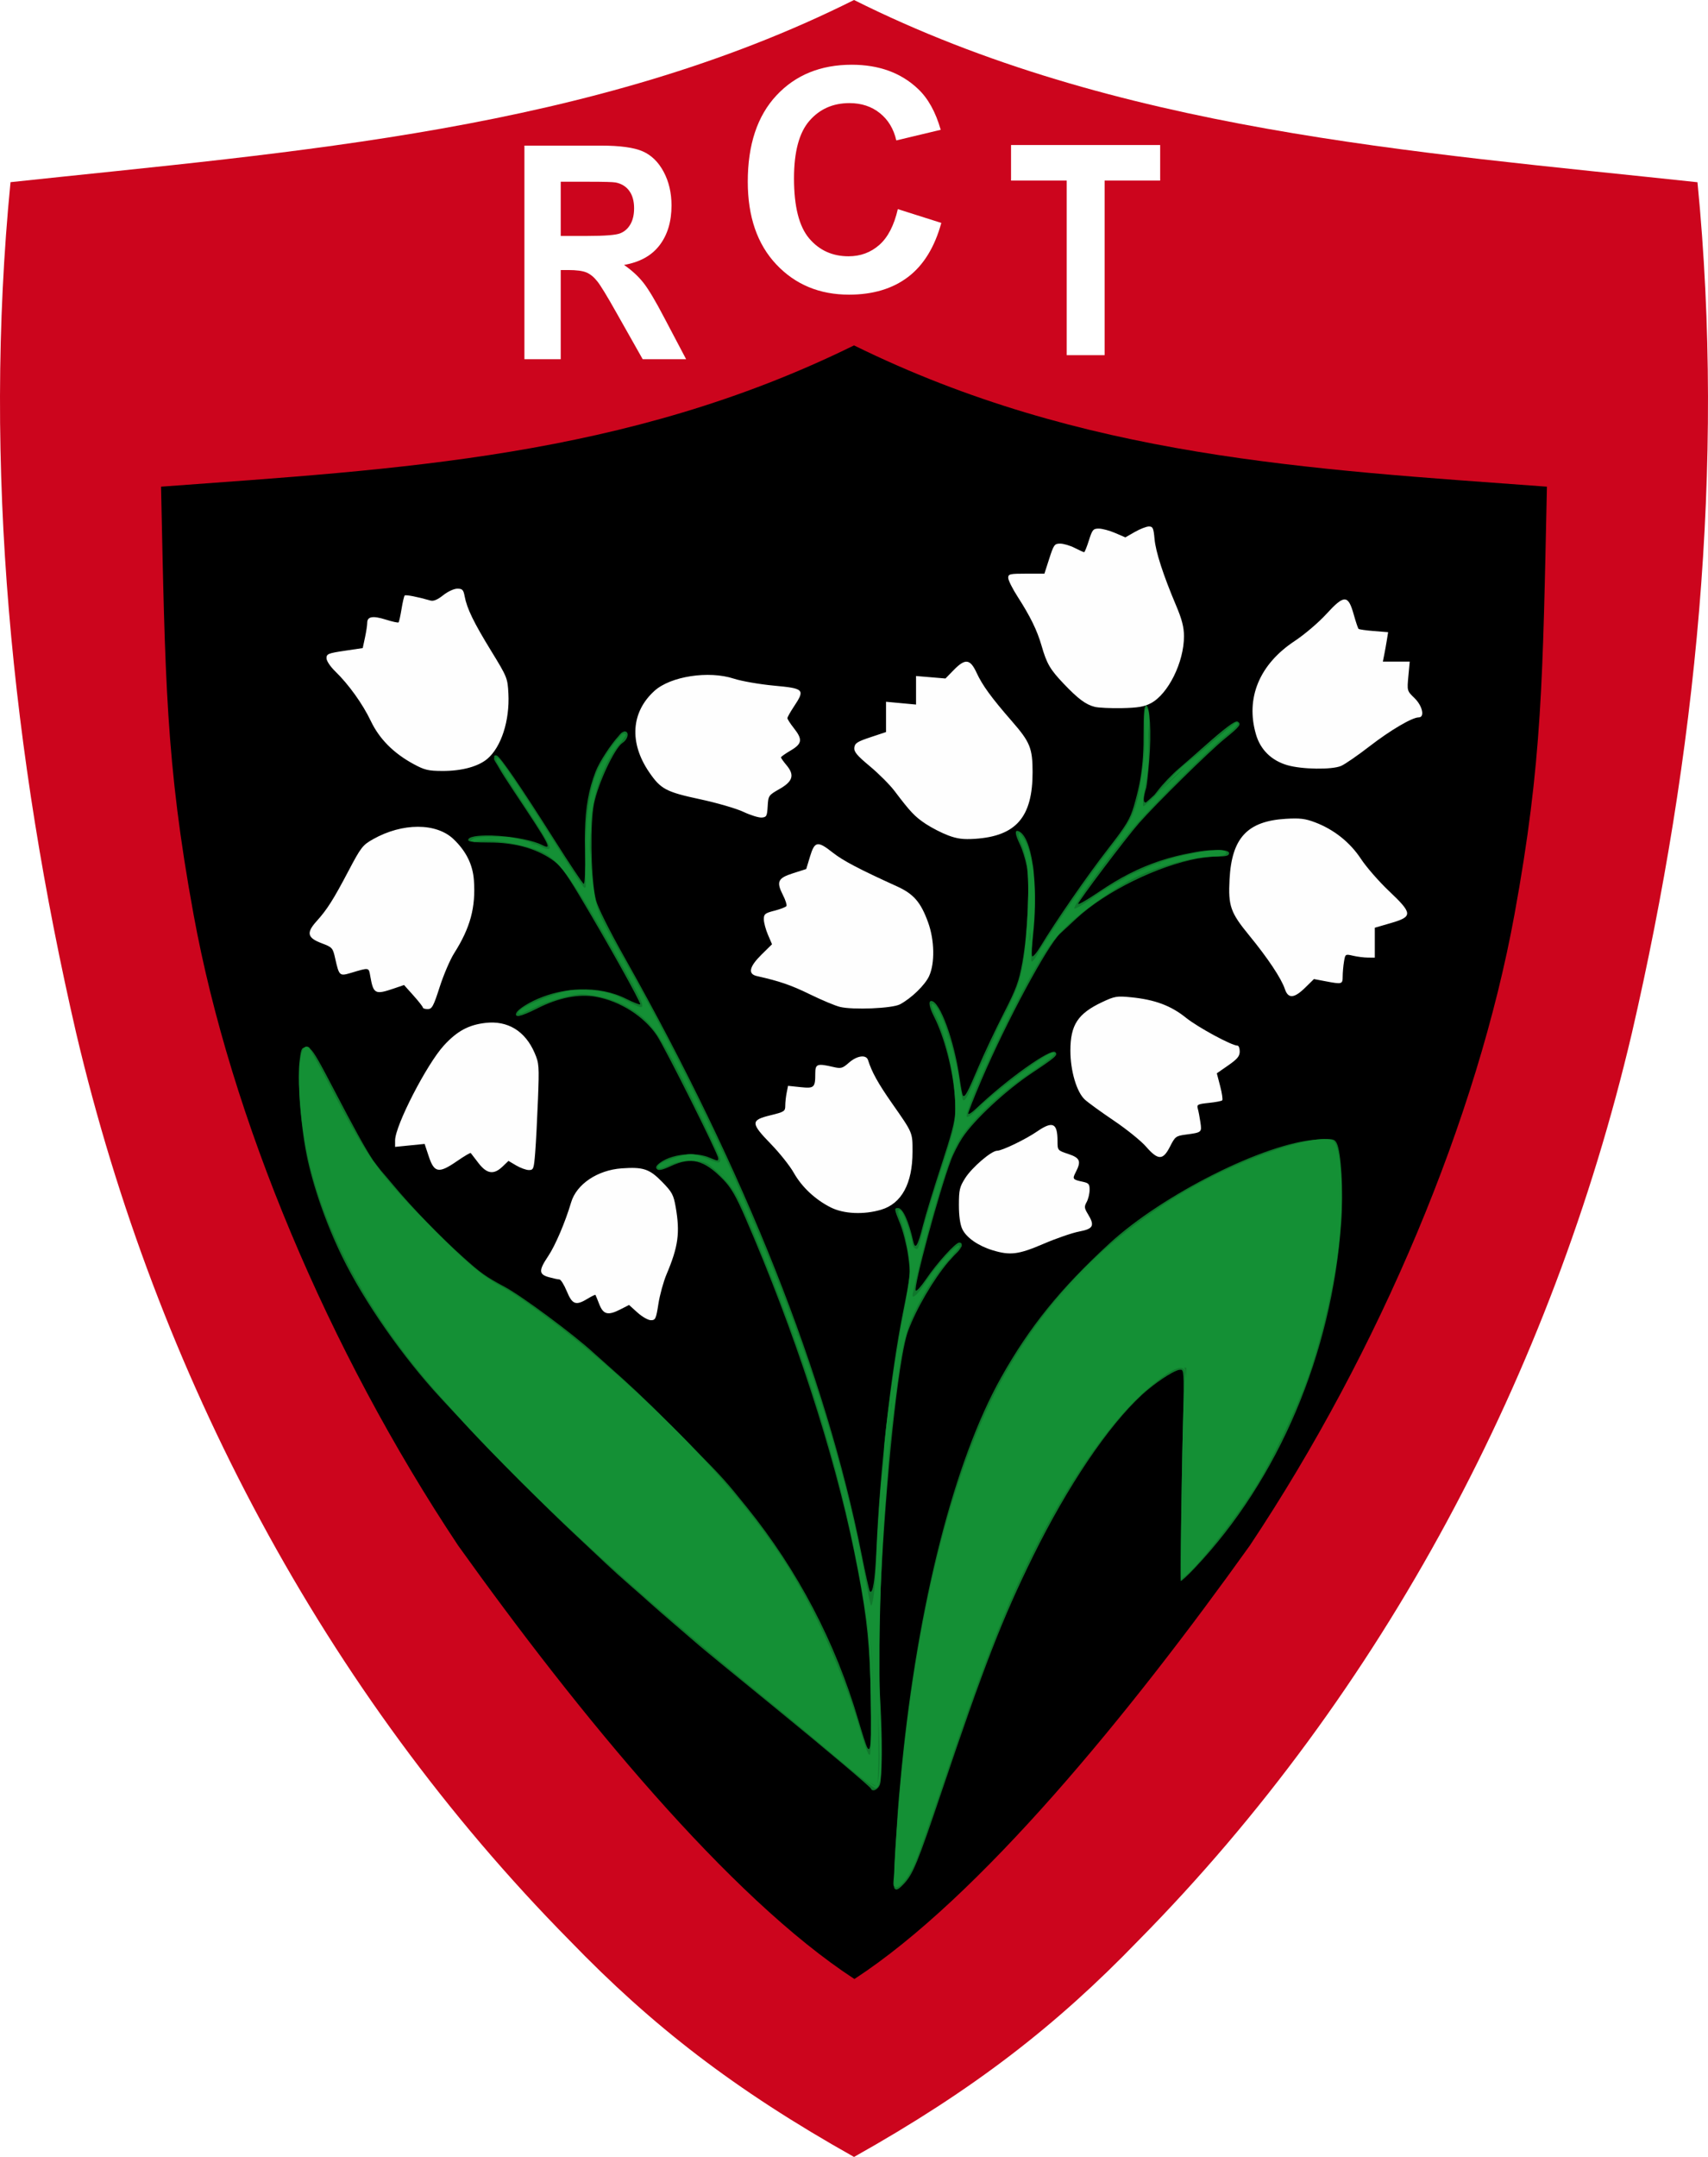
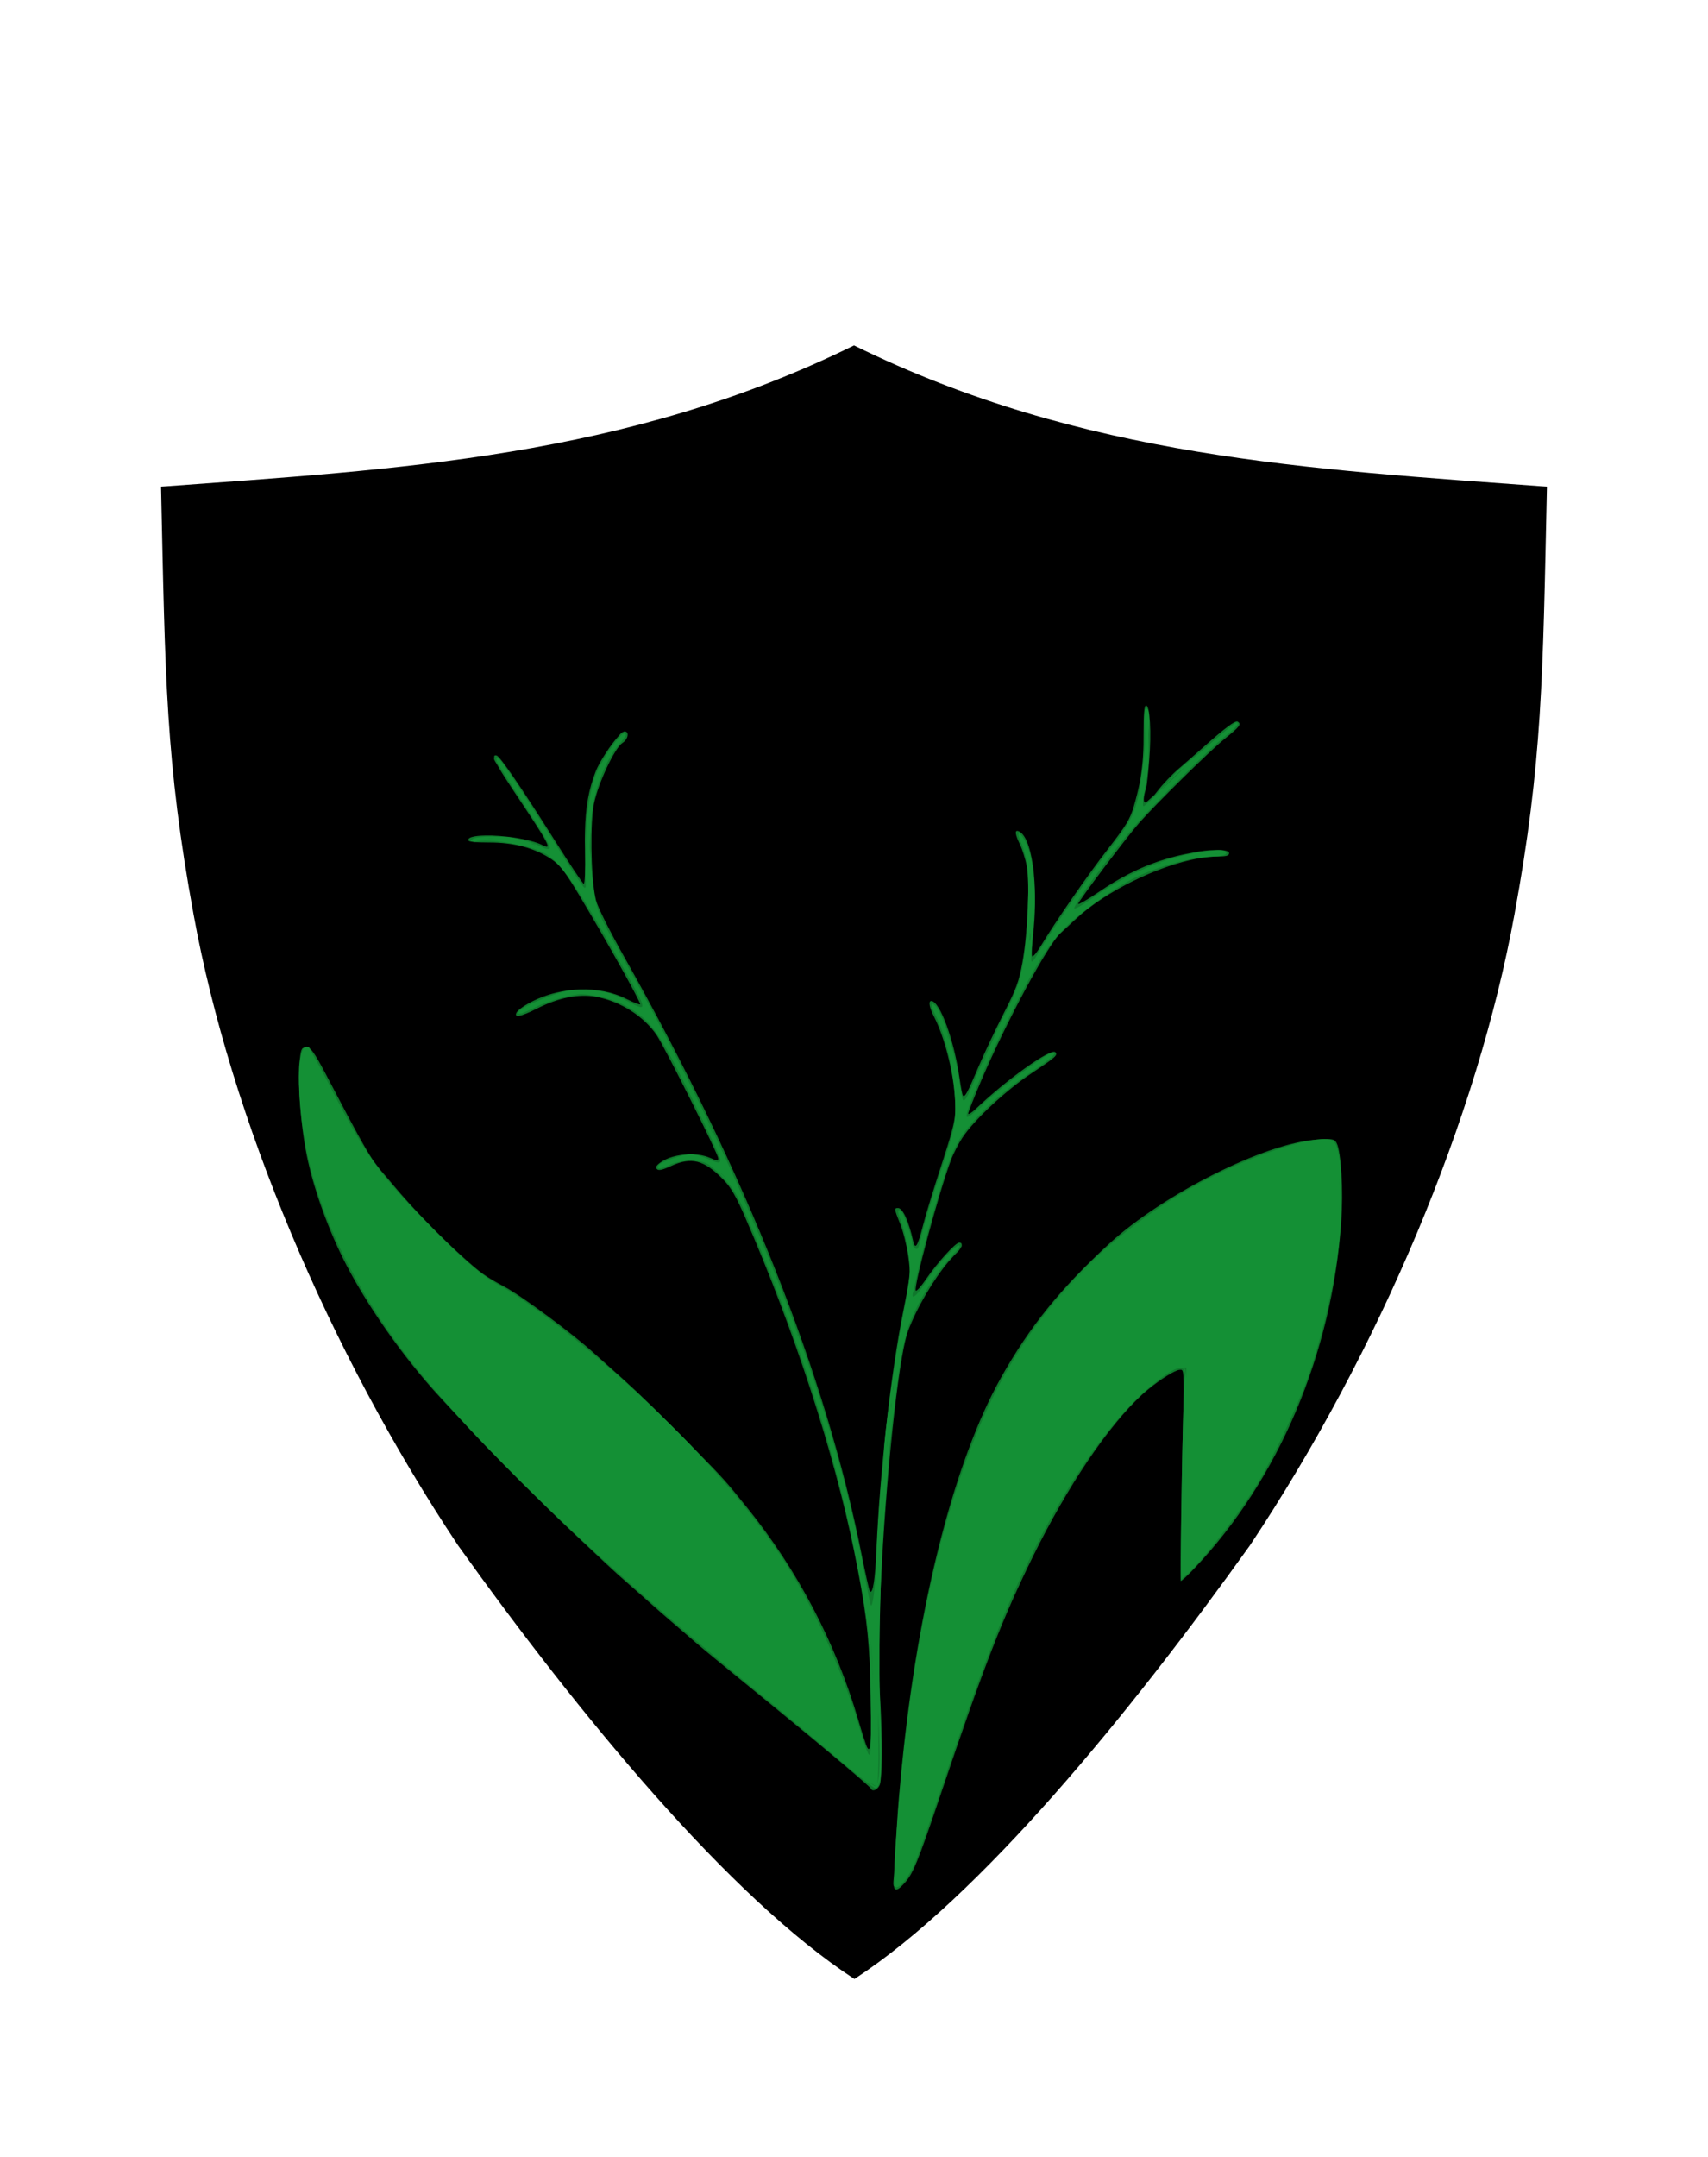
<svg xmlns="http://www.w3.org/2000/svg" xmlns:ns1="http://www.inkscape.org/namespaces/inkscape" xmlns:ns2="http://sodipodi.sourceforge.net/DTD/sodipodi-0.dtd" id="svg2" version="1.1" ns1:version="0.48.1 " width="792.413" height="1000" ns2:docname="Rct.svg" ns1:export-filename="G:\Multimedia\Image\Inkscape\images\L-Export-Full\Rct.png" ns1:export-xdpi="72" ns1:export-ydpi="72">
-   <path ns1:connector-curvature="0" id="path3033" d="M 396.22,0 C 274.961,60.613 137.442,70.255 4.877,84.456 -8.058,216.337 5.628,350.342 35.379,479.135 72.469,636.524 150.392,784.39 264.327,899.701 302.441,939.137 340.515,968.742 396.22,1000 451.925,968.742 489.998,939.137 528.112,899.701 642.048,784.39 719.97,636.524 757.06,479.135 786.811,350.342 800.466,216.368 787.531,84.487 654.966,70.286 517.478,60.613 396.22,0 z" style="fill:#cc051d;fill-opacity:1" />
  <path style="fill:#000000" d="m 396.215,160.132 c -105.926,52.113 -211.402,57.375 -321.5,65.5 1.949,89.051 2.111,127.422 15.094,198.375 17.265,94.355 62.377,201.885 122.719,292.5 55.893,78.136 125.754,163.159 183.875,201 58.121,-37.841 127.576,-122.864 183.469,-201 60.341,-90.615 105.485,-198.145 122.75,-292.5 12.983,-70.953 13.113,-109.324 15.062,-198.375 -110.098,-8.125 -215.543,-13.387 -321.469,-65.5 z" id="path3851" ns1:connector-curvature="0" />
  <g id="g3901" transform="translate(-103.784,0.077)">
    <path style="opacity:0.988;fill:#149035;fill-opacity:0.846" d="m 635.5,327 c -0.867,0 -1.192,3.637 -1.188,13.25 7.1e-4,1.728 0.003,3.352 -0.031,4.906 -0.021,0.935 -0.059,1.804 -0.094,2.688 -0.047,1 -0.092,1.999 -0.156,2.969 -0.044,0.706 -0.1,1.411 -0.156,2.094 -0.034,0.422 -0.087,0.834 -0.125,1.25 -0.613,6.477 -1.792,12.146 -3.906,19.438 -1.759,6.067 -3.512,8.972 -12.094,20 -9.565,12.292 -24.29,33.581 -31.281,45.188 -1.787,2.966 -3.524,4.954 -3.844,4.438 -0.184,-0.298 -0.18,-1.883 -0.062,-4 0.167,-1.663 0.304,-3.366 0.438,-5.125 0.005,-0.072 0.026,-0.146 0.031,-0.219 1.16,-10.092 1.233,-19.965 0.469,-28.188 -0.11,-1.639 -0.251,-3.115 -0.438,-4.188 -0.041,-0.234 -0.083,-0.457 -0.125,-0.688 -1.276,-8.581 -3.641,-14.557 -6.75,-15.594 -1.738,-0.579 -1.457,1.594 0.812,6.281 1.1,2.272 2.509,6.798 3.125,10.062 0.371,1.967 0.583,4.898 0.656,8.375 0.018,0.869 0.03,1.754 0.031,2.688 -3.2e-4,0.245 10e-4,0.47 0,0.719 -0.002,0.711 -0.019,1.417 -0.031,2.156 -0.028,1.779 -0.085,3.614 -0.156,5.5 -0.009,0.224 -0.021,0.431 -0.031,0.656 -0.381,8.433 -1.242,17.574 -2.469,24.344 -1.647,9.091 -2.838,12.312 -8.812,24 -3.795,7.425 -9.103,18.675 -11.781,25 -4.91,11.595 -6.098,13.777 -7,12.875 C 550.26,507.604 549.576,504.03 549,499.938 546.518,482.309 539.814,464 535.844,464 c -1.449,0 -0.944,2.919 1.281,7.281 4.844,9.495 8.781,24.961 9.688,37.469 0.052,0.828 0.097,1.629 0.125,2.438 0.003,0.061 -0.002,0.126 0,0.188 0.028,0.847 0.062,1.711 0.062,2.531 4.1e-4,0.645 -0.019,1.276 -0.062,1.938 -0.305,4.633 -1.811,10.209 -6.344,24.062 C 537.065,550.69 533.187,563.325 532,568 c -2.462,9.697 -3.6,11.585 -4.531,7.406 -2.078,-9.324 -4.844,-15.406 -7,-15.406 -1.933,0 -1.89,0.293 0.969,7.438 1.34,3.351 2.99,9.895 3.656,14.562 1.17,8.196 1.072,9.116 -2.406,26.5 -5.615,28.062 -10.654,73.067 -12.312,110 -0.627,13.956 -1.655,20.564 -3,19.219 -0.309,-0.309 -2.08,-8.21 -3.938,-17.562 C 487.022,637.517 449.547,543.174 394,444.625 c -7.601,-13.486 -12.879,-24.039 -13.75,-27.5 -0.144,-0.572 -0.276,-1.211 -0.406,-1.906 -1.947,-10.423 -2.277,-33.784 -0.469,-42.719 1.911,-9.443 9.559,-25.748 13.188,-28.125 2.696,-1.767 3.323,-5.375 0.938,-5.375 -0.16,0 -0.362,0.115 -0.594,0.25 -0.5,0.116 -1.078,0.608 -1.875,1.594 -0.044,0.055 -0.079,0.098 -0.125,0.156 -3.5,3.765 -9.015,11.97 -10.844,16.75 -3.188,8.331 -4.64,16.369 -4.906,27.781 -0.019,0.657 -0.021,1.324 -0.031,2 -0.007,0.665 -0.031,1.342 -0.031,2.031 -0.004,1.308 0.038,2.651 0.062,4.031 0.006,0.313 -0.007,0.588 0,0.906 0.194,8.844 -0.052,15.358 -0.562,15.188 -0.492,-0.165 -6.556,-9.277 -13.5,-20.25 -15.717,-24.837 -25.217,-38.705 -26.844,-39.219 -0.948,-0.299 -1.35,0.022 -1.156,1 -0.077,0.136 -0.094,0.349 -0.094,0.625 0,0.305 0.789,1.666 1.906,3.406 0.038,0.069 0.054,0.117 0.094,0.188 1.439,2.558 3.709,6.11 6.844,10.812 17.387,26.083 18.348,27.907 13.406,25.406 -4.177,-2.113 -12.226,-3.596 -19.469,-4.156 -0.259,-0.02 -0.524,-0.045 -0.781,-0.062 -0.053,-0.004 -0.103,0.004 -0.156,0 -0.804,-0.061 -1.577,-0.097 -2.344,-0.125 -0.126,-0.005 -0.25,-0.028 -0.375,-0.031 -0.322,-0.011 -0.624,0.006 -0.938,0 C 325.421,387.165 321,387.788 321,389.375 c 0,0.825 2.927,1.162 9.75,1.156 11.504,-0.009 21.243,2.613 28.812,7.719 3.981,2.686 6.279,5.628 13,16.812 12.28,20.436 28.762,49.925 28.219,50.469 -0.264,0.264 -3.126,-0.854 -6.375,-2.5 -6.358,-3.221 -13.895,-4.686 -21.688,-4.406 -5.673,0.204 -11.499,1.325 -17.062,3.406 -6.113,2.287 -11.781,5.816 -12.406,7.719 -0.282,0.859 0.069,1.262 1.062,1.188 0.036,0.035 0.086,0.062 0.125,0.062 0.023,0 0.22,-0.091 0.312,-0.125 1.594,-0.275 4.375,-1.439 8.406,-3.469 9.843,-4.957 19.2,-6.781 27.125,-5.344 11.226,2.036 22.302,9.062 28.25,17.938 3.806,5.679 28.469,54.979 28.469,56.906 0,1.381 -0.058,1.384 -4.344,-0.406 -2.104,-0.879 -4.656,-1.337 -7.312,-1.438 -0.3,-0.011 -0.604,-0.029 -0.906,-0.031 -0.139,-7.5e-4 -0.293,-0.004 -0.438,0 -0.281,0.007 -0.576,0.009 -0.875,0.031 -4.954,0.187 -10.005,1.564 -13.188,3.969 -1.753,1.325 -2.12,2.158 -1.344,2.938 0.778,0.781 2.604,0.376 6.5,-1.438 9.407,-4.379 15.328,-2.854 24.125,6.156 3.709,3.799 5.968,7.671 10.375,17.844 C 472.352,617.061 490.553,672.802 500,719 c 5.217,25.512 6.917,38.698 7.562,59.531 0.018,0.573 0.015,1.164 0.031,1.75 0.042,1.898 0.117,3.798 0.156,5.969 0.132,7.412 0.147,13.343 0.094,17.875 -0.176,6.396 -0.719,7.854 -1.781,5.875 -0.443,-0.825 -2.253,-6.45 -4.031,-12.5 -10.627,-36.146 -28.076,-69.433 -51.75,-98.781 -9.69,-12.012 -11.004,-13.566 -25.031,-27.75 -0.531,-0.551 -1.056,-1.104 -1.594,-1.656 -3.029,-3.112 -6.177,-6.269 -9.406,-9.438 -11.803,-11.839 -17.86,-17.542 -29.156,-27.5 -2.421,-2.134 -5.133,-4.55 -6.031,-5.375 -9.214,-8.461 -33.114,-26.174 -41.062,-30.438 -8.899,-4.774 -11.168,-6.4 -19.312,-13.719 -10.731,-9.644 -23.784,-23.088 -32.188,-33.188 -1.954,-2.348 -4.373,-5.184 -5.906,-6.938 -1.35,-1.716 -2.621,-3.35 -3.781,-4.938 -0.049,-0.074 -0.107,-0.175 -0.156,-0.25 C 273.085,532.12 267.912,522.715 259,505.625 c -6.919,-13.268 -9.484,-17.879 -11.25,-19.406 -0.281,-0.384 -0.51,-0.673 -0.625,-0.719 -0.721,-0.287 -1.342,-0.267 -1.875,0.031 -0.008,0.004 -0.023,-0.005 -0.031,0 -1.623,0.169 -1.872,1.206 -2.531,6.969 -0.284,2.484 -0.322,5.98 -0.219,9.938 0.039,1.493 0.1,3.007 0.188,4.625 0.019,0.34 0.041,0.686 0.062,1.031 0.529,8.943 1.706,19.25 3.312,27.219 2.925,14.513 9.084,32.107 16.531,47.312 10.198,20.821 28.049,46.409 45.625,65.375 2.803,3.025 8.761,9.432 13.219,14.25 10.452,11.295 35.753,36.593 48.781,48.75 5.599,5.225 12.302,11.525 14.906,14 2.604,2.475 7.358,6.75 10.531,9.5 3.174,2.75 7.58,6.642 9.812,8.656 2.232,2.014 7.662,6.734 12.062,10.5 4.4,3.766 9.125,7.838 10.5,9.031 2.072,1.798 16.784,13.856 36.594,30 21.287,17.348 42.925,35.596 43.25,36.469 0.668,1.792 3.558,0.329 4.25,-2.156 0.415,-1.492 0.676,-5.927 0.75,-11.656 0.005,-0.201 -0.005,-0.451 0,-0.656 0.102,-4.515 0.046,-9.991 -0.188,-16.062 -0.035,-1.149 -0.081,-2.265 -0.125,-3.406 -0.145,-3.735 -0.321,-7.405 -0.562,-10.719 -0.06,-0.821 -0.108,-1.724 -0.156,-2.625 -0.273,-6.77 -0.356,-14.758 -0.219,-23.531 0.005,-0.314 0.026,-0.621 0.031,-0.938 0.841,-39.951 5.817,-100.856 10.688,-128.469 0.053,-0.297 0.103,-0.553 0.156,-0.844 0.195,-1.082 0.368,-2.094 0.562,-3.062 0.031,-0.155 0.063,-0.285 0.094,-0.438 0.667,-3.267 1.326,-5.848 1.969,-7.594 3.838,-10.425 11.84,-23.955 18.656,-32.031 0.859,-0.929 1.69,-1.849 2.438,-2.688 0.071,-0.08 0.117,-0.14 0.188,-0.219 0.338,-0.341 0.674,-0.697 1,-1 1.085,-1.007 1.846,-1.996 2.25,-2.844 0.228,-0.309 0.375,-0.556 0.375,-0.625 0,-0.113 -0.011,-0.194 -0.031,-0.281 -0.002,-0.011 0.003,-0.021 0,-0.031 C 550.083,576.507 549.709,576 548.812,576 c -1.71,0 -10.296,9.446 -15.312,16.844 -2.361,3.481 -4.532,5.91 -4.844,5.406 -1.079,-1.746 10.737,-45.567 16.312,-60.469 1.133,-3.028 3.535,-7.684 5.312,-10.375 5.509,-8.339 20.019,-21.855 32.25,-30 11.079,-7.378 12.184,-8.347 10.844,-9.688 -1.988,-1.988 -22.466,12.581 -36.625,26.062 -2.062,1.964 -3.75,3.045 -3.75,2.406 0,-0.639 2.74,-7.592 6.094,-15.438 11.577,-27.077 30.722,-62.664 36.594,-68.031 1.539,-1.407 4.838,-4.474 7.312,-6.781 13.852,-12.915 38.147,-24.644 56.531,-28 0.01,-0.002 0.021,0.002 0.031,0 0.769,-0.14 1.535,-0.234 2.281,-0.344 1.379,-0.18 2.769,-0.317 4.156,-0.438 0.275,-0.024 0.489,-0.067 0.75,-0.094 0.785,-0.043 1.567,-0.062 2.312,-0.062 3.72,0 4.938,-0.369 4.938,-1.5 0,-1.2 -2.665,-1.629 -6.719,-1.469 -0.13,0.005 -0.273,-0.006 -0.406,0 -2.588,0.033 -5.516,0.392 -8.656,0.969 -0.414,0.076 -0.828,0.165 -1.25,0.25 -4.886,0.867 -10.176,2.144 -14.969,3.75 -9.923,3.324 -18.398,7.639 -28.656,14.594 -5.131,3.479 -9.344,5.891 -9.344,5.375 0,-1.139 22.167,-30.53 28.188,-37.375 8.07,-9.175 32.784,-33.478 39.812,-39.156 7.059,-5.703 7.875,-6.791 5.969,-7.969 -1.057,-0.653 -5.885,2.956 -16.094,12.031 -3.095,2.751 -8.164,7.175 -11.281,9.844 -3.117,2.668 -7.508,7.281 -9.75,10.25 -0.507,0.672 -0.987,1.268 -1.438,1.812 -1.607,1.507 -3.034,2.787 -3.906,3.5 -0.02,0.005 -0.043,0.027 -0.062,0.031 -1.332,0.275 -1.359,-2.01 0.156,-6.812 0.241,-0.764 0.867,-6.49 1.375,-12.719 C 638.031,339.376 637.307,327 635.5,327 z m 83.156,201.031 c -0.816,0.021 -1.89,0.098 -3.125,0.188 -0.337,0.021 -0.506,0.008 -0.875,0.031 -23.859,1.532 -71.247,25.286 -96.25,48.25 -22.63,20.785 -37,38.563 -50.156,62 -21.766,38.776 -38.698,105.157 -46.156,180.969 -0.018,0.178 -0.045,0.353 -0.062,0.531 -0.043,0.439 -0.082,0.929 -0.125,1.375 -0.778,7.843 -1.437,15.535 -1.906,22.938 -0.013,0.206 -0.018,0.42 -0.031,0.625 -0.662,9.248 -1.174,17.779 -1.375,23.438 -0.056,0.683 -0.111,1.445 -0.156,1.875 -0.281,2.65 -0.314,3.853 0.125,4.375 0.026,0.331 0.045,0.546 0.094,0.625 0.802,1.308 1.883,0.826 4.531,-2 4.17,-4.45 6.296,-9.608 17.219,-42 19.924,-59.087 28.366,-80.803 42.625,-109.75 16.066,-32.615 34.792,-60.353 50.406,-74.781 0.138,-0.128 0.269,-0.249 0.406,-0.375 0.9,-0.821 1.81,-1.583 2.688,-2.312 5.556,-4.621 12.656,-9.031 14.562,-9.031 1.485,0 1.984,-1.209 1.781,14.375 -0.003,0.243 -0.028,0.561 -0.031,0.812 -0.316,12.149 -0.681,29.831 -0.938,46.031 -0.409,20.308 -0.565,36.435 -0.344,36.656 0.243,0.243 3.162,-2.441 6.5,-5.969 38.938,-41.145 63.616,-99.278 67.969,-160.188 1.052,-14.726 -0.006,-32.916 -2.125,-36.875 -0.712,-1.33 -1.294,-1.793 -3.938,-1.812 -0.247,-0.014 -0.547,-8.1e-4 -0.844,0 -0.165,4.5e-4 -0.287,-0.005 -0.469,0 z" id="path3911" ns1:connector-curvature="0" />
    <path style="fill:#149035;fill-opacity:1" d="m 531.375,329.469 c -1.068,0.01 -0.641,8.404 -0.594,11.5 0.087,8.318 -0.422,11.341 -1.594,20.375 -2.023,15.714 -4.149,20.022 -15.375,34.375 -9.202,11.765 -28.881,40.439 -33.219,48.406 -0.98,1.8 -2.052,3.01 -2.375,2.688 -0.323,-0.323 -0.009,-6.681 0.688,-14.125 1.897,-20.261 0.22,-35.95 -4.625,-43.344 -0.442,-0.674 -0.81,-1.095 -1.125,-1.406 -0.346,-0.529 -0.628,-0.809 -0.781,-0.656 -0.033,0.033 -0.058,0.105 -0.062,0.188 -0.388,0.253 -0.13,1.748 0.969,4.062 0.911,1.92 2.151,6.125 2.75,9.312 1.43,7.602 0.454,33.8 -1.719,46.781 -1.249,7.462 -2.323,10.996 -7.25,21.438 -2.595,4.702 -5.407,10.52 -6.688,13.969 -0.004,0.011 -0.027,0.02 -0.031,0.031 -0.03,0.063 -0.064,0.124 -0.094,0.188 -3.639,7.674 -7.035,15.075 -8.406,18.375 -1.282,3.084 -2.249,5.3 -3,6.812 -0.033,0.061 -0.061,0.16 -0.094,0.219 -0.203,0.4 -0.39,0.765 -0.562,1.062 -0.035,0.06 -0.091,0.13 -0.125,0.188 -0.154,0.252 -0.305,0.485 -0.438,0.656 -0.511,0.661 -0.897,0.759 -1.219,0.438 -0.271,-0.271 -0.958,-3.845 -1.531,-7.938 -1.693,-12.079 -6.671,-28.369 -10.188,-34.188 -0.004,-0.008 0.004,-0.023 0,-0.031 -0.053,-0.087 -0.104,-0.137 -0.156,-0.219 -0.132,-0.221 -0.25,-0.439 -0.406,-0.625 -0.288,-0.394 -0.584,-0.754 -0.844,-0.969 -1.959,-1.625 -1.862,0.321 0.219,4.344 5.317,10.282 9.368,29.139 9.375,43.656 0.004,7.639 -0.589,10.181 -6.562,28.438 -3.61,11.031 -7.428,23.612 -8.469,27.969 -1.041,4.357 -2.081,8.143 -2.344,8.406 -0.894,0.894 -2.625,-0.833 -2.625,-2.625 0,-2.34 -3.767,-13.267 -5,-14.5 -1.81,-1.81 -2.028,0.1 -0.438,3.906 2.095,5.014 4.438,17.427 4.438,23.531 0,2.676 -1.569,12.643 -3.469,22.156 -3.254,16.295 -8.645,54.951 -8.562,61.375 0.021,1.613 -0.394,6.537 -0.938,10.938 -0.997,8.072 -2.164,25.426 -2.812,42 -0.44,11.239 -1.675,20.48 -2.469,18.5 -0.331,-0.825 -1.55,-6.9 -2.719,-13.5 -14.502,-81.88 -54.852,-184.902 -112.312,-286.656 -10.845,-19.205 -11.77,-21.247 -13.188,-29.375 -0.838,-4.806 -1.523,-11.478 -1.531,-14.844 -0.008,-3.365 -0.595,-4.488 -0.562,-7.594 0.035,-3.364 0.543,-6.787 0.562,-9.719 0.038,-12.781 6.113,-29.807 13.531,-37.906 1.068,-0.963 1.437,-2.035 2.25,-3 0.373,-0.7 0.547,-0.595 0.125,-1.281 -1.808,-0.338 -1.249,0.255 -3.969,2.938 -2.655,3.437 -5.231,7.086 -6.938,10.438 -6.617,9.914 -7.419,31.009 -7.438,38.031 -0.005,1.907 -0.104,5.123 -0.156,11.656 -0.034,4.299 0.333,7.12 0.062,8.188 -0.14,0.066 -0.301,0.125 -0.438,0.125 -0.116,0 -0.348,-0.215 -0.656,-0.531 -1.821,-2.401 -6.757,-9.877 -12.25,-18.656 -13.969,-22.326 -25.626,-39.874 -27.094,-40.781 -0.892,-0.551 -1.197,-0.407 -0.875,0.562 -0.319,0.322 0.542,1.931 2.719,5.156 1.686,2.792 4.13,6.574 7.469,11.625 11.413,17.269 15.364,23.573 14.312,24.625 -0.386,0.076 -0.886,0.074 -1.5,-0.031 -0.729,-0.239 -1.649,-0.665 -2.812,-1.25 -3.823,-1.922 -12.019,-4.141 -15.844,-4.281 -9.9,-0.363 -15.158,0.055 -15.625,1.219 -0.251,0.038 -0.464,0.12 -0.594,0.25 -0.278,0.278 0.098,0.464 0.844,0.5 0.304,0.271 0.77,0.386 1.219,0.25 5.348,-1.618 23.642,1.22 31.062,4.812 8.355,4.044 14.97,13.56 38.938,56.156 9.865,17.533 9.883,17.957 0.594,12.969 -8.111,-4.356 -12.827,-5.346 -24.906,-5.156 -5.763,0.09 -23.756,7.158 -25.531,10.031 -0.501,0.81 -0.218,1.084 0.781,0.875 0.283,0.084 0.872,-0.099 2.031,-0.656 1.239,-0.503 2.819,-1.259 4.844,-2.281 5.814,-2.935 17.069,-6.107 21.344,-6.031 6.887,0.123 15.858,2.588 21.531,5.938 11.033,6.515 14.381,11.262 29.406,41.562 7.464,15.053 13.562,28.104 13.562,29 0,2.1 -0.865,2.057 -6.156,-0.344 -2.398,-1.088 -5.796,-1.988 -7.562,-2 -3.548,-0.024 -13.899,3.515 -14.875,5.094 -1.263,2.044 0.6,2.054 4.844,0 5.145,-2.49 13.493,-2.824 17.625,-0.688 1.534,0.793 5.243,4.085 8.219,7.312 4.611,5.001 6.392,8.232 12.094,21.812 27.18,64.743 43.098,117.643 52.5,174.438 2.182,13.181 2.661,19.652 3.062,43.25 0.242,14.261 0.156,23.986 -0.219,26.812 -0.001,0.01 -0.03,0.021 -0.031,0.031 -0.11,0.26 -0.221,0.406 -0.344,0.406 -0.154,0 -0.357,-0.24 -0.594,-0.594 -0.844,-1.805 -2.199,-5.674 -3.5,-10.156 C 395.121,790.731 389.92,776.826 384,763.5 c -0.302,-0.695 -0.6,-1.373 -0.906,-2.062 -0.084,-0.186 -0.166,-0.377 -0.25,-0.562 -1.575,-3.526 -3.233,-6.993 -4.938,-10.406 -0.841,-1.685 -1.687,-3.369 -2.562,-5.031 -0.136,-0.262 -0.27,-0.52 -0.406,-0.781 -0.238,-0.448 -0.478,-0.897 -0.719,-1.344 -3.969,-7.504 -8.082,-14.555 -12.219,-20.781 -20.724,-31.191 -52.145,-64.639 -91.125,-97 -13.248,-10.998 -30.903,-23.893 -37.5,-27.406 -9.472,-5.044 -15.899,-10.346 -31.469,-25.969 -24.511,-24.594 -31.075,-33.035 -45.938,-61.344 -0.825,-1.572 -1.713,-3.236 -2.594,-4.938 -0.193,-0.374 -0.313,-0.638 -0.5,-1 -1.784,-3.451 -3.431,-6.522 -4.938,-9.312 -2.752,-5.099 -4.845,-8.788 -5.188,-9 -5.403,-3.339 -5.851,22.998 -0.812,48 7.356,36.501 29.003,76.57 60.812,112.531 38.753,43.81 85,86.745 153.688,142.688 8.212,6.688 22.363,18.455 31.438,26.156 9.075,7.701 17.052,14.045 17.719,14.094 2.805,0.204 3.552,-7.998 2.656,-28.906 -1.26,-29.426 -0.373,-71.768 2.156,-103 0.78,-9.625 1.411,-18.625 1.406,-20 -0.013,-3.287 3.566,-32.545 5.688,-46.5 0.934,-6.146 2.906,-14.056 4.469,-17.906 3.919,-9.655 11.475,-21.824 17.656,-28.469 2.883,-3.1 5.246,-5.949 5.25,-6.344 0.03,-2.974 -10.469,8.249 -16.406,17.531 -2.642,4.131 -4.833,6.312 -5.344,5.625 -0.045,-0.159 -0.059,-0.345 -0.094,-0.531 -0.004,-0.021 0.004,-0.041 0,-0.062 0.013,-0.277 0.066,-0.645 0.188,-1.094 0.261,-0.963 1.212,-5.125 2.125,-9.25 2.473,-11.171 8.221,-31.933 12.625,-45.594 2.674,-8.294 5.197,-13.937 8.031,-18 6.258,-8.972 18.704,-20.474 31.438,-29.062 10.349,-6.98 13.032,-9.344 10.594,-9.344 -2.847,0 -28.281,19.186 -35.75,26.969 -1.828,1.905 -3.657,3.125 -4.062,2.719 -1.921,-1.921 20.709,-50.631 33.062,-71.188 4.752,-7.907 8.636,-12.918 13.844,-17.844 7.644,-7.229 21.539,-17.006 30.75,-21.625 11.093,-5.562 27.585,-10.031 37,-10.031 5.016,0 7.459,-1.504 4.375,-2.688 -2.599,-0.997 -17.171,1.384 -26.062,4.25 -4.108,1.324 -8.562,3.125 -13.062,5.219 -0.043,0.02 -0.082,0.043 -0.125,0.062 -3.358,1.36 -5.975,2.597 -6.969,3.469 -5.161,2.748 -10.116,5.782 -14.312,8.812 -4.569,3.299 -8.462,5.52 -8.656,4.938 -0.518,-1.553 17.036,-25.431 28.312,-38.5 8.151,-9.446 34.821,-35.889 41.406,-41.062 5.577,-4.382 7.314,-6.5 5.344,-6.5 -0.367,0 -3.538,2.538 -7.312,5.781 -1.967,1.602 -4.217,3.477 -6.75,5.75 -3.029,2.558 -5.969,4.983 -7.688,6.312 -4.347,3.362 -7.353,6.441 -16.156,16.5 -2.253,2.11 -4.018,3.728 -4.844,4.344 -0.005,0.004 -0.026,-0.004 -0.031,0 -0.099,0.014 -0.159,0.006 -0.219,-0.031 -0.479,-0.296 -0.084,-4.501 0.906,-9.344 1.857,-9.084 1.478,-14.636 1.562,-16.531 0.088,-1.965 -0.296,-7.029 0,-9.281 0.293,-2.228 0.433,-9.288 -0.719,-10 -0.178,-0.11 -0.341,-0.158 -0.5,-0.156 z M 230.281,353.125 c 0.026,0 0.075,0.027 0.125,0.062 -0.041,-0.007 -0.09,-0.029 -0.125,-0.031 0.006,-0.006 -0.01,-0.031 0,-0.031 z m 319.438,3.25 c -1.827,1.76 -3.687,3.6 -5.594,5.5 -2.081,2.073 -4.054,3.967 -5.875,5.719 1.954,-2.59 7.863,-8.258 11.469,-11.219 z m -324.062,33.438 c 0.457,0.023 1.031,0.029 1.719,0.031 0.54,10e-4 0.958,-0.019 1.375,-0.031 -0.278,0.063 -0.71,0.117 -1.375,0.125 -0.807,0.01 -1.39,-0.043 -1.719,-0.125 z m 20.188,2.312 c 0.085,-0.002 0.121,8.9e-4 0.219,0 0.814,-0.007 1.716,0.356 2.156,0.812 -0.72,-0.284 -1.529,-0.549 -2.375,-0.812 z m 320.562,4.594 c -0.408,0.08 -1.294,0.125 -2.531,0.125 -0.619,0 -1.139,-0.009 -1.562,-0.031 0.353,0.005 0.65,7.5e-4 1.062,0 1.48,-0.003 2.47,-0.032 3.031,-0.094 z M 538,401.125 c 0.138,0 0.256,0.043 0.344,0.094 -0.558,0.182 -1.101,0.345 -1.656,0.531 0.376,-0.359 0.9,-0.625 1.312,-0.625 z m -0.25,1.625 c -0.323,0.222 -0.691,0.375 -1,0.375 0.332,-0.117 0.662,-0.261 1,-0.375 z m -59.031,11.031 c 0.075,2.111 0.075,4.577 0,6.688 0.049,-2.129 0.049,-4.559 0,-6.688 z m -1.188,19.531 c 0.007,0.025 0.024,0.034 0.031,0.062 0.252,0.963 0.252,2.538 0,3.5 -0.082,0.313 -0.151,0.411 -0.219,0.375 0.103,-1.799 0.158,-3.102 0.188,-3.938 z m -193.5,7.281 c 0.07,0.119 0.118,0.193 0.188,0.312 0.116,0.198 0.198,0.367 0.312,0.562 -0.202,-0.202 -0.38,-0.526 -0.5,-0.875 z m 5.344,6.688 c 0.194,0.256 0.342,0.496 0.406,0.719 -0.136,-0.243 -0.271,-0.476 -0.406,-0.719 z m -1.406,0.094 c 0.246,0.428 0.451,0.774 0.688,1.188 -0.041,-0.031 -0.087,-0.056 -0.125,-0.094 -0.245,-0.245 -0.45,-0.665 -0.562,-1.094 z m 4.969,8.844 c 0.243,0.447 0.493,0.922 0.719,1.344 -0.041,-0.031 -0.087,-0.056 -0.125,-0.094 -0.275,-0.275 -0.495,-0.773 -0.594,-1.25 z m 146.094,24.5 c 0.149,0.211 0.31,0.481 0.438,0.812 0.215,0.559 0.317,1.13 0.312,1.562 -0.238,-0.778 -0.491,-1.563 -0.75,-2.375 z m 18.25,9.938 c -0.439,1.031 -0.884,2.051 -1.344,3.094 -0.022,-0.043 -0.029,-0.115 -0.031,-0.188 -0.017,-0.566 0.599,-1.854 1.375,-2.906 z M 456.125,513 c -0.928,0.871 -1.804,1.694 -2.562,2.469 -0.219,0.223 -0.445,0.417 -0.656,0.625 0.648,-1.165 2.063,-2.417 3.219,-3.094 z m -12.188,2.406 c -0.096,2.388 -0.309,4.533 -0.75,6.812 0.275,-1.892 0.514,-3.812 0.656,-5.594 0.04,-0.502 0.054,-0.757 0.094,-1.219 z m -116.188,5.812 c 0.494,0.798 1.048,1.768 1.625,2.906 0.874,1.724 1.523,3.275 1.875,4.344 -1.131,-2.336 -2.31,-4.807 -3.5,-7.25 z M 614,529.125 c -7.685,0.058 -23.299,4.591 -39.062,11.438 -0.71,0.3 -1.418,0.598 -2.125,0.906 -0.222,0.099 -0.435,0.212 -0.656,0.312 -5.331,2.346 -10.581,4.938 -15.75,7.75 -0.972,0.529 -1.941,1.049 -2.906,1.594 -9.605,5.285 -17.919,10.773 -28.125,18.438 -30.08,22.588 -54.478,53.974 -70.188,90.281 -18.096,41.822 -30.853,97.645 -37.281,163.312 -2.158,22.045 -3.959,50.885 -3.281,52.219 0.296,0.583 0.774,0.737 1.375,0.562 0.021,-0.006 0.041,-0.024 0.062,-0.031 0.055,-0.009 0.127,-0.01 0.188,-0.031 0.019,-0.008 0.043,-0.023 0.062,-0.031 0.117,-0.049 0.238,-0.129 0.375,-0.219 2.167,-1.308 5.357,-5.849 7.719,-11.5 1.494,-3.575 7.101,-19.55 12.469,-35.5 15.913,-47.288 24.889,-71.424 35.375,-94.156 0.563,-1.221 1.145,-2.439 1.719,-3.656 0.514,-1.086 1.046,-2.176 1.562,-3.25 0.565,-1.178 1.139,-2.377 1.719,-3.562 0.097,-0.198 0.184,-0.396 0.281,-0.594 0.144,-0.294 0.293,-0.581 0.438,-0.875 0.295,-0.6 0.609,-1.184 0.906,-1.781 0.349,-0.698 0.681,-1.402 1.031,-2.094 0.598,-1.183 1.207,-2.362 1.812,-3.531 0.85,-1.646 1.707,-3.266 2.562,-4.875 0.128,-0.238 0.247,-0.481 0.375,-0.719 15.647,-29.047 33.411,-53.072 48.781,-65.75 5.255,-4.335 9.135,-7.032 11.781,-8.062 3.402,-1.326 4.717,0.068 4.125,4.125 -0.893,6.126 -2.218,85.615 -1.594,92.125 0.003,0.034 -0.003,0.095 0,0.125 l -0.062,1.312 1.062,-1.156 c 4.797,-2.724 24.556,-27.437 34.125,-43.125 7.227,-11.848 18.007,-34.335 23,-48 5.696,-15.59 11.478,-38.695 14.031,-56.094 3.501,-23.857 2.677,-51.398 -1.625,-54.969 -0.777,-0.645 -2.252,-0.953 -4.281,-0.938 z m -281.312,14.594 c 0.506,0.418 1.019,0.847 1.531,1.312 1.118,1.016 2.156,2.079 3.188,3.375 -1.448,-1.557 -3.091,-3.199 -4.719,-4.688 z m 288.438,3.594 c 0.283,4.6 0.271,9.655 0.031,15.031 0.173,-4.984 0.164,-10.239 -0.031,-15.031 z m -190.531,16.344 c -0.239,0.828 -0.468,1.569 -0.688,2.344 0.029,-0.664 0.319,-1.59 0.688,-2.344 z m -82.156,2.75 c 0.144,0.212 0.298,0.458 0.438,0.719 0.378,0.707 0.598,1.392 0.688,1.906 -0.374,-0.856 -0.808,-1.906 -1.125,-2.625 z m 1.625,6.938 c 0.11,0.259 0.232,0.548 0.344,0.812 -0.022,-0.035 -0.04,-0.057 -0.062,-0.094 -0.143,-0.231 -0.228,-0.484 -0.281,-0.719 z m 164,5.969 c -11.15,9.876 -21.435,20.844 -30.531,32.625 8.98,-11.875 19.09,-22.646 30.531,-32.625 z m -72.188,1.375 c -0.331,0.304 -0.718,0.688 -1.094,1.062 0.045,-0.058 0.074,-0.095 0.125,-0.156 0.333,-0.401 0.668,-0.71 0.969,-0.906 z m 0.812,0.812 c -0.184,0.472 -0.587,0.962 -1.062,1.281 0.409,-0.478 0.739,-0.877 1.062,-1.281 z m -87.781,3.469 c 0.199,0.484 0.39,0.972 0.594,1.469 -0.311,-0.332 -0.538,-0.946 -0.594,-1.469 z M 356.875,589.75 c 0.202,0.494 0.356,0.869 0.562,1.375 0.046,0.114 0.11,0.26 0.156,0.375 -0.017,-0.015 -0.046,-0.015 -0.062,-0.031 -0.367,-0.367 -0.656,-1.15 -0.656,-1.719 z m 2,5 c 0.226,0.571 0.423,1.125 0.656,1.719 -0.367,-0.367 -0.656,-1.15 -0.656,-1.719 z m 1.688,0.844 c 0.118,0.205 0.193,0.394 0.219,0.562 -0.065,-0.172 -0.155,-0.395 -0.219,-0.562 z m 62.969,7.344 c 0.203,0.04 0.343,0.051 0.531,0.094 -0.069,0.039 -0.141,0.094 -0.188,0.094 -0.118,0 -0.239,-0.067 -0.344,-0.188 z m -58.219,5.281 c 0.368,0.481 0.559,0.98 0.469,1.281 -0.163,-0.442 -0.312,-0.857 -0.469,-1.281 z m 2.562,10.469 c 0.216,0.597 0.441,1.184 0.656,1.781 -0.367,-0.367 -0.656,-1.15 -0.656,-1.719 0,-0.025 -0.002,-0.04 0,-0.062 z m 1.438,0.531 c 0.403,0.505 0.607,1.007 0.469,1.281 -0.155,-0.441 -0.315,-0.848 -0.469,-1.281 z m 179.719,15.906 1.031,0 -0.094,4.812 c -0.118,-2.475 -0.402,-4.014 -0.938,-4.812 z m -134.875,8.281 c -0.015,0.358 -0.034,0.742 -0.031,1.219 0.002,0.438 0.015,0.773 0.031,1.094 -0.096,-0.117 -0.164,-0.441 -0.188,-1 -0.026,-0.642 0.052,-1.116 0.188,-1.312 z m -1,8 c -0.015,0.358 -0.034,0.742 -0.031,1.219 0.002,0.438 0.015,0.773 0.031,1.094 -0.096,-0.117 -0.164,-0.441 -0.188,-1 -0.026,-0.642 0.052,-1.116 0.188,-1.312 z m -0.969,8.281 c -0.019,0.405 -0.031,0.868 -0.031,1.438 0,0.557 0.013,1.006 0.031,1.406 -0.09,-0.227 -0.156,-0.719 -0.156,-1.406 0,-0.727 0.056,-1.227 0.156,-1.438 z m 137.344,2.625 -0.094,5.562 c -0.248,13.509 -0.606,29.322 -0.906,40.188 l 0.062,-3.969 c 0.223,-13.224 0.604,-30.257 0.938,-41.781 z m -138.344,6.594 c -0.023,0.457 -0.029,1.031 -0.031,1.719 -10e-4,0.54 0.019,0.958 0.031,1.375 -0.063,-0.278 -0.117,-0.71 -0.125,-1.375 -0.01,-0.825 0.038,-1.401 0.125,-1.719 z m -0.969,11.312 c -0.021,0.518 -0.031,1.15 -0.031,1.906 0,0.756 0.01,1.388 0.031,1.906 -0.08,-0.332 -0.125,-0.983 -0.125,-1.906 0,-0.925 0.048,-1.572 0.125,-1.906 z m -1,12.219 c -0.011,0.509 -0.031,1.026 -0.031,1.688 0,0.71 0.018,1.278 0.031,1.812 -0.035,-0.465 -0.062,-1.034 -0.062,-1.812 0,-0.707 0.038,-1.233 0.062,-1.688 z m 0.5,0.781 c 0.035,0.601 0.035,1.211 0,1.812 0.015,-0.611 0.015,-1.202 0,-1.812 z m -1.469,12.562 c -0.016,0.663 -0.031,1.423 -0.031,2.344 0,0.872 0.017,1.577 0.031,2.219 -0.032,-0.569 -0.062,-1.258 -0.062,-2.219 0,-0.987 0.028,-1.767 0.062,-2.344 z m -1.062,19.844 0.031,0 c 6.9e-4,1.126 0.015,2.051 0.031,2.844 -0.035,-0.705 -0.061,-1.588 -0.062,-2.844 z m 141.031,6.844 -0.125,0.125 0,-0.094 c 0.035,-0.002 0.086,-0.023 0.125,-0.031 z m -146.562,7.312 c 0.076,0.239 0.099,0.529 0.062,0.844 -0.017,-0.273 -0.037,-0.555 -0.062,-0.844 z m 0.344,8.25 c 0.033,0.508 0.084,1.137 0.156,1.844 -0.166,-0.84 -0.219,-1.429 -0.156,-1.844 z m 1.625,13.875 c 0.581,5.462 0.896,13.129 1.031,20.969 -0.183,-7.287 -0.527,-14.695 -1.031,-20.969 z m 3.469,32.844 c 0.059,1.652 0.123,3.475 0.188,4.906 0.725,16.184 0.548,25.172 -0.594,28.219 0.405,-2.461 0.627,-8.908 0.562,-17.562 -0.042,-5.636 -0.11,-10.38 -0.156,-15.562 z m -6.031,31.125 c 2.48,1.84 4.122,2.898 4.875,3.125 -0.119,0.067 -0.243,0.099 -0.375,0.094 -0.26,-0.01 -2.076,-1.338 -4.5,-3.219 z" transform="translate(104.124,-1.133)" id="path3903" ns1:connector-curvature="0" ns2:nodetypes="cccssccscscsssccccsccccsssccccsscsscssssscsssssssscccccccscscssccsccsscsccsssssccssssssssssssssccscccccscccsssssccscssssssscssscsccccssssssssssssscccsssssccsccccsssccsccscsccccccccccccscccsccsccccccccccccccccccccsccccccccccccccccccccccsccscccscsssscccccsssccccscccccsssccccssssscscccccccccscccccccccccsccccccccccccccccccccsccccccscccccccccccccccccccscscccccccccsccscsccscscccccscscccccccccccccccccccscsccccc" />
  </g>
-   <path ns1:connector-curvature="0" id="path3942" d="m 295.76,608.541 -3.914,-3.536 -4.122,2.103 c -5.674,2.894 -7.854,2.335 -9.717,-2.491 -0.845,-2.188 -1.637,-4.114 -1.76,-4.281 -0.124,-0.166 -1.73,0.615 -3.569,1.737 -5.514,3.362 -7.148,2.786 -9.722,-3.424 -1.247,-3.009 -2.784,-5.473 -3.415,-5.476 -0.631,-0.003 -2.827,-0.472 -4.878,-1.041 -4.734,-1.315 -4.795,-3.138 -0.328,-9.776 3.279,-4.872 7.915,-15.735 10.633,-24.911 2.501,-8.445 12.234,-14.981 23.49,-15.776 9.978,-0.705 12.855,0.257 18.714,6.258 4.648,4.761 5.313,5.994 6.306,11.693 2.079,11.938 1.212,18.294 -4.255,31.215 -1.422,3.361 -3.115,9.515 -3.762,13.676 -1.074,6.91 -1.376,7.565 -3.481,7.565 -1.268,0 -4.066,-1.591 -6.219,-3.536 z m 164.664,-28.923 c -6.665,-2.047 -12.114,-5.866 -13.98,-9.797 -1.014,-2.137 -1.566,-6.069 -1.566,-11.16 0,-6.981 0.326,-8.374 2.91,-12.45 3.16,-4.984 12.176,-12.708 14.833,-12.709 2.275,-10e-4 13.206,-5.267 18.516,-8.921 7.272,-5.003 9.492,-3.963 9.492,4.447 0,4.294 0.024,4.322 4.973,5.966 5.492,1.824 6.121,3.349 3.485,8.447 -1.643,3.176 -1.45,3.441 3.229,4.445 2.832,0.607 3.228,1.084 3.197,3.847 -0.019,1.734 -0.637,4.239 -1.371,5.565 -1.162,2.098 -1.094,2.81 0.529,5.47 3.343,5.481 2.635,6.934 -3.989,8.193 -3.224,0.613 -10.663,3.177 -16.532,5.698 -11.645,5.003 -15.502,5.483 -23.726,2.958 z m -74.936,-19.802 c -7.2,-3.588 -13.502,-9.48 -17.241,-16.12 -1.771,-3.144 -6.512,-9.106 -10.537,-13.248 -9.506,-9.783 -9.542,-11.105 -0.356,-13.356 6.532,-1.601 6.962,-1.876 6.962,-4.458 0,-1.514 0.291,-4.208 0.647,-5.986 l 0.647,-3.234 5.721,0.598 c 6.462,0.675 6.909,0.261 6.909,-6.395 0,-4.365 0.897,-4.679 8.394,-2.941 3.562,0.826 4.221,0.643 7.245,-2.013 3.746,-3.289 7.998,-3.857 8.844,-1.181 1.766,5.584 4.656,10.788 11.129,20.039 9.72,13.891 9.516,13.41 9.512,22.48 -0.007,14.694 -5.069,24.023 -14.566,26.843 -8.029,2.384 -17.282,1.976 -23.311,-1.028 z M 221.982,539.223 c -1.793,-2.325 -3.403,-4.42 -3.579,-4.656 -0.176,-0.236 -3.065,1.466 -6.421,3.782 -8.401,5.797 -10.513,5.442 -13.052,-2.199 l -1.93,-5.809 -6.849,0.688 -6.849,0.688 0,-3.003 c 0,-6.808 14.715,-35.397 22.672,-44.051 6.109,-6.643 11.389,-9.507 19.216,-10.423 10.331,-1.209 18.453,3.735 22.841,13.904 2.068,4.792 2.156,6.01 1.56,21.491 -0.348,9.026 -0.925,20.103 -1.283,24.616 -0.611,7.704 -0.791,8.205 -2.933,8.205 -1.255,0 -3.9,-0.954 -5.877,-2.121 l -3.595,-2.121 -2.733,2.618 c -4.081,3.91 -7.287,3.449 -11.186,-1.609 z m 309.687,-7.649 c -2.319,-2.653 -9.032,-8.07 -14.919,-12.037 -5.887,-3.967 -11.945,-8.361 -13.463,-9.763 -3.79,-3.501 -6.689,-13.32 -6.689,-22.656 0,-11.945 3.429,-17.184 14.732,-22.512 5.793,-2.73 6.82,-2.905 13.311,-2.266 11.114,1.095 18.528,3.848 25.557,9.489 5.58,4.478 21.221,12.939 23.919,12.939 0.58,0 1.049,1.231 1.042,2.735 -0.009,2.176 -1.097,3.488 -5.318,6.418 l -5.306,3.683 1.554,5.965 c 0.855,3.281 1.281,6.239 0.947,6.573 -0.334,0.334 -3.151,0.87 -6.26,1.191 -5.152,0.532 -5.6,0.769 -5.064,2.674 0.324,1.15 0.866,3.984 1.205,6.298 0.69,4.71 0.684,4.715 -6.875,5.728 -4.469,0.599 -4.882,0.915 -7.228,5.545 -3.265,6.442 -5.513,6.442 -11.146,-0.004 z M 196.186,467.115 c -0.025,-0.41 -2,-2.927 -4.389,-5.593 l -4.345,-4.847 -4.739,1.615 c -8.7,2.964 -9.46,2.569 -10.925,-5.687 -0.743,-4.187 -0.33,-4.12 -9.179,-1.488 -5.053,1.503 -5.303,1.271 -7.062,-6.59 -1.148,-5.13 -1.322,-5.328 -6.356,-7.235 -6.641,-2.516 -7.166,-4.832 -2.313,-10.203 4.88,-5.402 7.744,-9.915 14.85,-23.406 5.73,-10.879 6.518,-11.892 11.359,-14.617 13.63,-7.672 29.345,-7.669 37.358,0.006 5.834,5.588 8.901,11.787 9.42,19.039 0.897,12.537 -1.677,22.045 -9.153,33.812 -1.883,2.964 -4.904,10.001 -6.715,15.637 -2.878,8.963 -3.572,10.252 -5.529,10.276 -1.231,0.015 -2.258,-0.308 -2.282,-0.718 z m 193.493,-0.301 c -2.188,-0.532 -8.454,-3.154 -13.924,-5.827 -8.739,-4.27 -14.125,-6.122 -24.616,-8.466 -4.279,-0.956 -3.552,-4.319 2.149,-9.935 l 4.884,-4.811 -1.901,-4.434 c -1.045,-2.439 -1.901,-5.655 -1.901,-7.147 0,-2.423 0.532,-2.85 4.971,-3.987 2.734,-0.701 5.212,-1.665 5.508,-2.143 0.295,-0.478 -0.402,-2.709 -1.549,-4.958 -3.236,-6.344 -2.497,-7.98 4.636,-10.257 l 6.106,-1.949 1.76,-5.811 c 2.161,-7.139 3.515,-7.366 10.584,-1.778 4.682,3.701 12.313,7.708 29.757,15.623 7.741,3.513 11.038,7.326 14.442,16.705 2.98,8.21 3.188,18.905 0.482,24.862 -1.885,4.15 -8.272,10.343 -13.54,13.13 -3.575,1.891 -21.76,2.664 -27.849,1.183 z m 206.402,-8.33 c -1.593,-4.825 -7.915,-14.316 -16.538,-24.825 -8.694,-10.595 -9.752,-13.611 -9.106,-25.971 1.004,-19.209 8.25,-26.998 26.117,-28.074 6.503,-0.391 8.978,-0.092 13.546,1.636 8.789,3.327 16.248,9.268 21.343,17.002 2.473,3.754 8.279,10.406 12.901,14.781 11.104,10.511 11.194,11.937 0.945,14.915 l -7.459,2.167 0,6.937 0,6.937 -3.232,-0.024 c -1.778,-0.013 -4.862,-0.402 -6.853,-0.865 -3.59,-0.835 -3.626,-0.812 -4.216,2.759 -0.328,1.98 -0.6,5.055 -0.606,6.833 -0.012,3.636 -0.25,3.702 -8.031,2.226 l -5.308,-1.007 -4.066,3.99 c -5.132,5.037 -7.91,5.208 -9.437,0.58 z M 439.941,387.327 c -2.99,-1.111 -7.705,-3.527 -10.48,-5.369 -5.037,-3.344 -7.068,-5.488 -14.465,-15.263 -2.159,-2.853 -7.301,-8 -11.426,-11.438 -6.027,-5.022 -7.445,-6.724 -7.215,-8.66 0.242,-2.035 1.407,-2.783 7.497,-4.807 l 7.211,-2.397 0,-7.022 0,-7.022 6.962,0.647 6.962,0.647 0,-6.616 0,-6.616 6.828,0.572 6.828,0.572 3.817,-3.909 c 5.369,-5.498 7.637,-5.218 10.647,1.312 2.663,5.778 6.845,11.506 16.415,22.481 8.374,9.604 9.523,12.438 9.535,23.519 0.024,20.824 -7.628,29.682 -26.719,30.933 -5.387,0.353 -8.192,-8.5e-4 -12.398,-1.564 z m -95.041,-10.934 c -3.295,-1.552 -12.338,-4.181 -20.095,-5.841 -15.786,-3.379 -18.256,-4.69 -23.632,-12.544 -9.345,-13.653 -8.412,-27.891 2.473,-37.724 7.477,-6.755 25.127,-9.465 36.802,-5.651 3.556,1.162 11.948,2.622 18.649,3.245 14.063,1.308 14.5,1.772 9.2,9.745 -1.636,2.462 -2.977,4.859 -2.98,5.327 -0.002,0.468 1.338,2.547 2.98,4.619 4.163,5.256 3.878,7.244 -1.492,10.391 -2.462,1.443 -4.476,2.875 -4.476,3.183 0,0.308 1.143,1.918 2.539,3.578 3.871,4.601 3.017,7.524 -3.239,11.087 -5.071,2.887 -5.182,3.05 -5.47,7.992 -0.267,4.581 -0.523,5.062 -2.781,5.23 -1.368,0.102 -5.182,-1.085 -8.477,-2.637 z M 191.812,354.202 c -9.242,-5.012 -15.837,-11.657 -19.77,-19.917 -3.761,-7.899 -10.274,-16.983 -16.511,-23.027 -2.319,-2.247 -4.057,-4.866 -4.057,-6.113 0,-1.975 0.796,-2.3 8.404,-3.432 l 8.404,-1.25 1.044,-4.869 c 0.574,-2.678 1.044,-5.756 1.044,-6.841 0,-2.951 2.584,-3.393 8.649,-1.481 2.998,0.945 5.648,1.52 5.89,1.278 0.242,-0.242 0.86,-3.024 1.374,-6.182 0.514,-3.158 1.174,-5.981 1.466,-6.273 0.468,-0.468 5.976,0.603 11.997,2.331 1.369,0.393 3.266,-0.405 5.856,-2.463 2.177,-1.73 5.012,-3.044 6.567,-3.044 2.346,0 2.831,0.503 3.397,3.521 1.067,5.689 4.179,12.098 12.294,25.322 7.448,12.136 7.638,12.608 8.009,19.824 0.643,12.518 -3.341,24.814 -9.8,30.249 -4.248,3.574 -11.891,5.629 -20.82,5.598 -6.566,-0.023 -8.282,-0.436 -13.438,-3.232 z m 405.359,0.528 c -7.277,-2.142 -12.36,-7.111 -14.432,-14.11 -5.002,-16.89 1.502,-32.614 17.985,-43.481 4.481,-2.954 11.031,-8.531 14.556,-12.393 8.305,-9.1 10.17,-9.102 12.724,-0.018 0.98,3.486 2.001,6.557 2.268,6.824 0.267,0.267 3.466,0.725 7.11,1.017 l 6.625,0.532 -0.575,3.585 c -0.316,1.972 -0.866,5.04 -1.223,6.818 l -0.648,3.232 6.235,0 6.235,0 -0.63,6.777 c -0.628,6.761 -0.622,6.785 2.841,10.141 3.726,3.612 4.889,8.941 1.951,8.941 -3.046,0 -13.133,5.934 -22.847,13.442 -5.47,4.227 -11.386,8.303 -13.146,9.058 -4.286,1.836 -18.24,1.633 -25.027,-0.364 z m -89.269,-27.017 c -4.164,-1.051 -7.704,-3.684 -14.396,-10.705 -6.333,-6.644 -7.89,-9.318 -10.297,-17.689 -2.028,-7.051 -5.206,-13.546 -11.106,-22.701 -2.391,-3.709 -4.347,-7.626 -4.347,-8.703 0,-1.793 0.707,-1.958 8.397,-1.958 l 8.397,0 2.242,-6.962 c 2.081,-6.461 2.446,-6.962 5.07,-6.962 1.555,0 4.582,0.895 6.727,1.989 2.145,1.094 4.118,1.989 4.385,1.989 0.267,0 1.262,-2.462 2.21,-5.47 1.566,-4.966 1.988,-5.47 4.591,-5.47 1.577,0 4.994,0.915 7.595,2.034 l 4.728,2.034 4.407,-2.519 c 2.424,-1.386 5.352,-2.525 6.507,-2.531 1.838,-0.01 2.165,0.71 2.625,5.776 0.548,6.044 3.998,16.675 10.063,31.012 2.666,6.303 3.581,9.883 3.595,14.068 0.039,11.996 -7.341,26.902 -15.398,31.101 -3.107,1.619 -6.048,2.115 -13.427,2.264 -5.197,0.105 -10.852,-0.164 -12.567,-0.597 z" style="fill:#fefefe;stroke:url(#linearGradient3952);stroke-width:1.8;stroke-miterlimit:4;stroke-dasharray:none" />
-   <path d="m 243.301,166.526 0,-99.017 35.459,0 c 8.917,9.9e-5 15.396,0.889 19.437,2.668 4.041,1.779 7.276,4.942 9.704,9.49 2.428,4.548 3.643,9.749 3.643,15.602 -7e-5,7.43 -1.84,13.565 -5.521,18.405 -3.681,4.841 -9.182,7.891 -16.506,9.152 3.643,2.522 6.65,5.291 9.021,8.308 2.371,3.017 5.568,8.375 9.59,16.075 l 10.188,19.317 -20.148,0 -12.18,-21.546 c -4.326,-7.7 -7.285,-12.552 -8.879,-14.555 -1.594,-2.004 -3.282,-3.377 -5.066,-4.12 -1.783,-0.743 -4.61,-1.114 -8.48,-1.114 l -3.415,0 0,41.336 z m 16.847,-57.141 12.465,0 c 8.082,5e-5 13.129,-0.405 15.14,-1.216 2.011,-0.81 3.586,-2.206 4.724,-4.188 1.138,-1.981 1.707,-4.458 1.707,-7.43 -6e-5,-3.332 -0.749,-6.022 -2.248,-8.071 -1.499,-2.049 -3.614,-3.343 -6.346,-3.884 -1.366,-0.225 -5.464,-0.338 -12.294,-0.338 l -13.148,0 z" id="path3893" ns1:connector-curvature="0" style="fill:#ffffff;fill-opacity:1" />
-   <path d="m 416.534,96.952 20.18,6.398 c -3.094,11.25 -8.238,19.605 -15.434,25.066 -7.195,5.461 -16.324,8.191 -27.387,8.191 -13.688,0 -24.938,-4.676 -33.75,-14.027 -8.813,-9.352 -13.219,-22.137 -13.219,-38.355 0,-17.156 4.43,-30.48 13.289,-39.973 8.859,-9.492 20.508,-14.238 34.945,-14.238 12.609,1.05e-4 22.851,3.727 30.727,11.18 4.687,4.406 8.203,10.734 10.547,18.984 l -20.602,4.922 c -1.219,-5.344 -3.762,-9.562 -7.629,-12.656 -3.867,-3.094 -8.566,-4.641 -14.098,-4.641 -7.641,8.7e-5 -13.84,2.742 -18.598,8.227 -4.758,5.484 -7.137,14.367 -7.137,26.648 -3e-5,13.031 2.344,22.313 7.031,27.844 4.687,5.531 10.781,8.297 18.281,8.297 5.531,1e-5 10.289,-1.758 14.273,-5.273 3.984,-3.516 6.844,-9.047 8.578,-16.594 z" id="path3896" ns1:connector-curvature="0" style="fill:#ffffff;fill-opacity:1" />
-   <path d="m 494.897,164.66 0,-80.941 -25.833,0 0,-16.481 69.186,0 0,16.481 -25.774,0 0,80.941 z" id="path3899" ns1:connector-curvature="0" style="fill:#ffffff;fill-opacity:1" />
</svg>